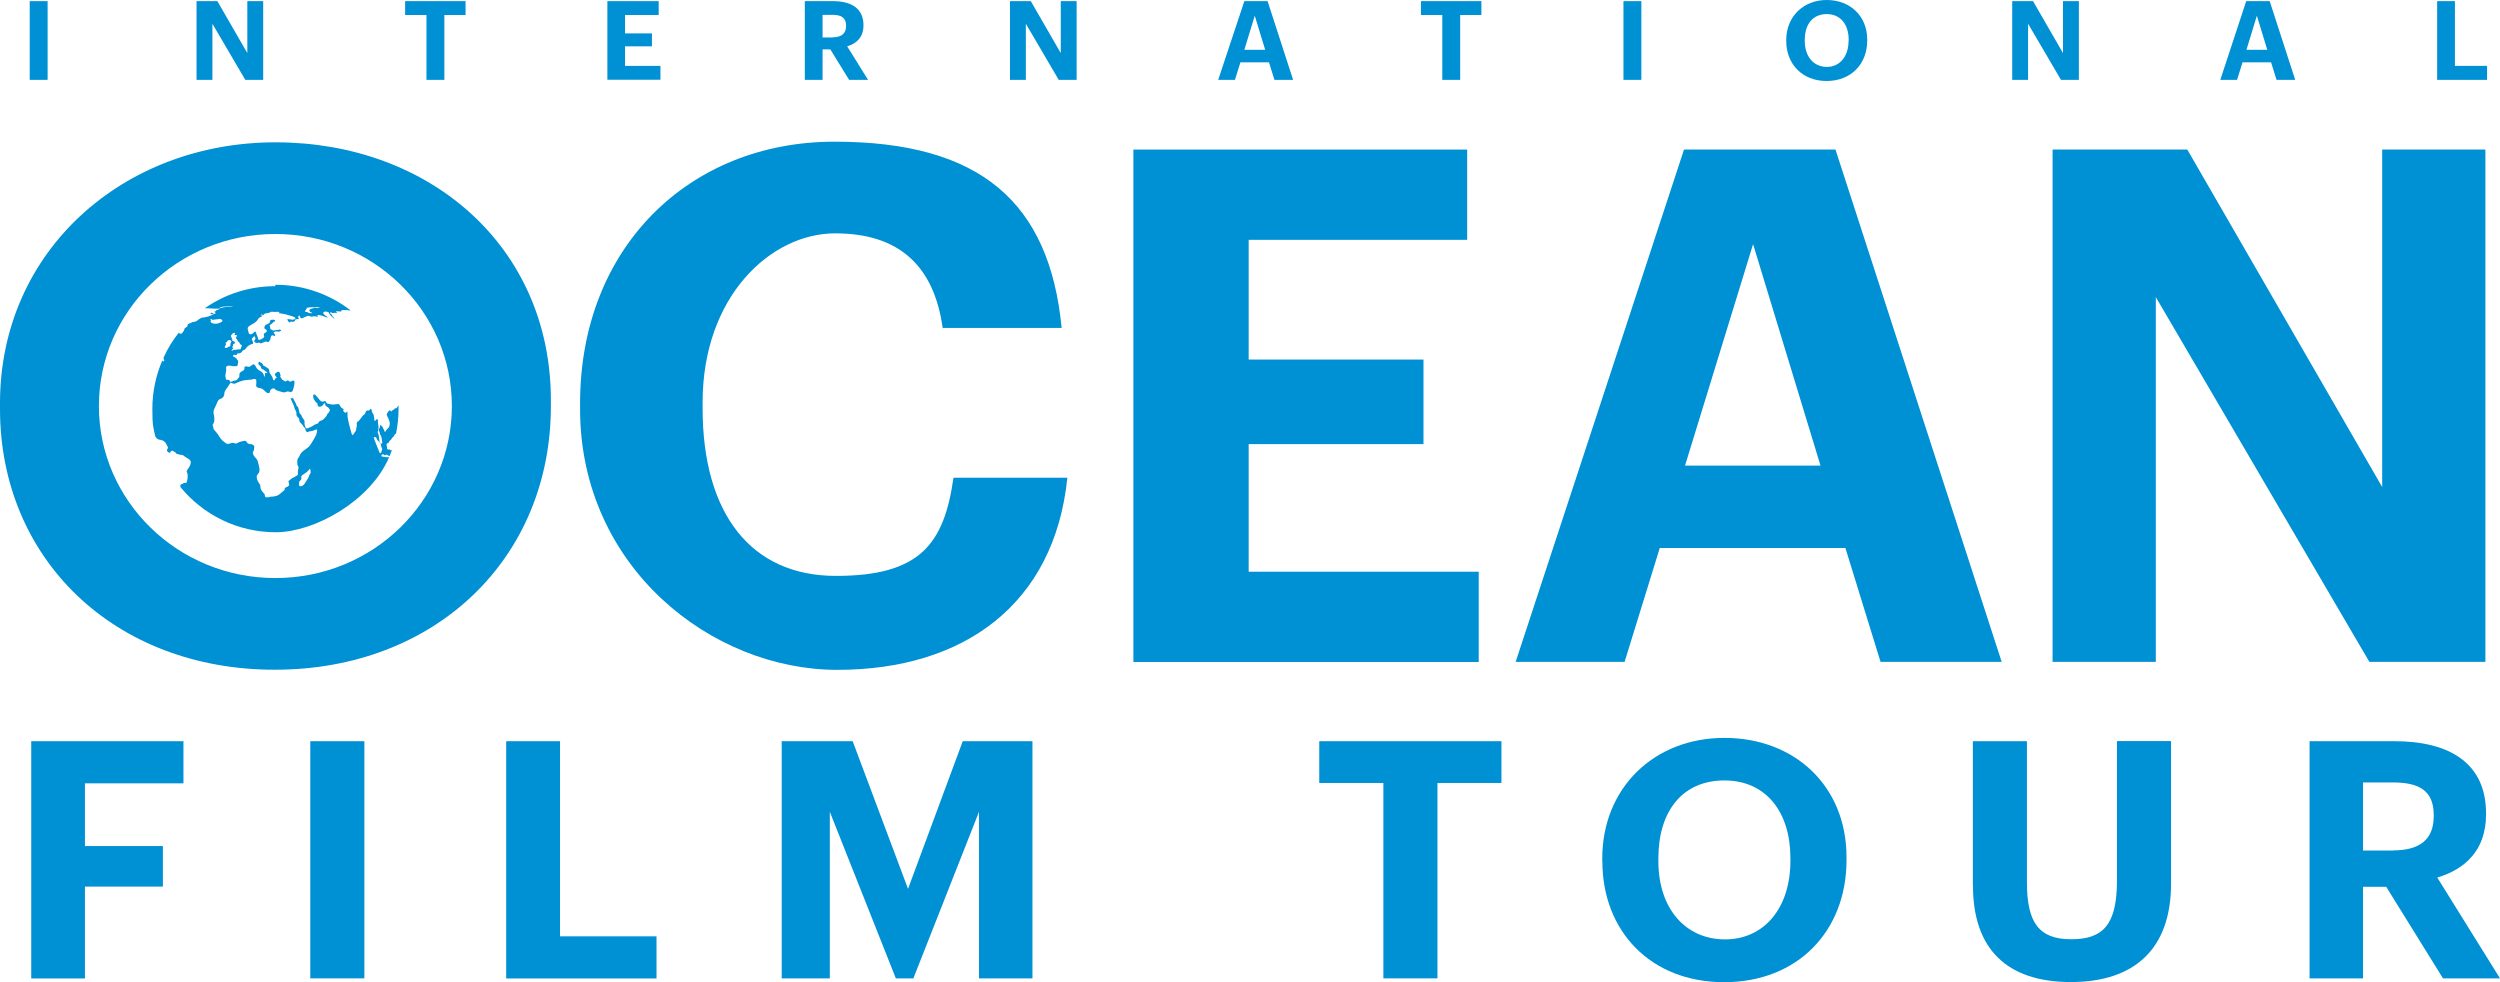
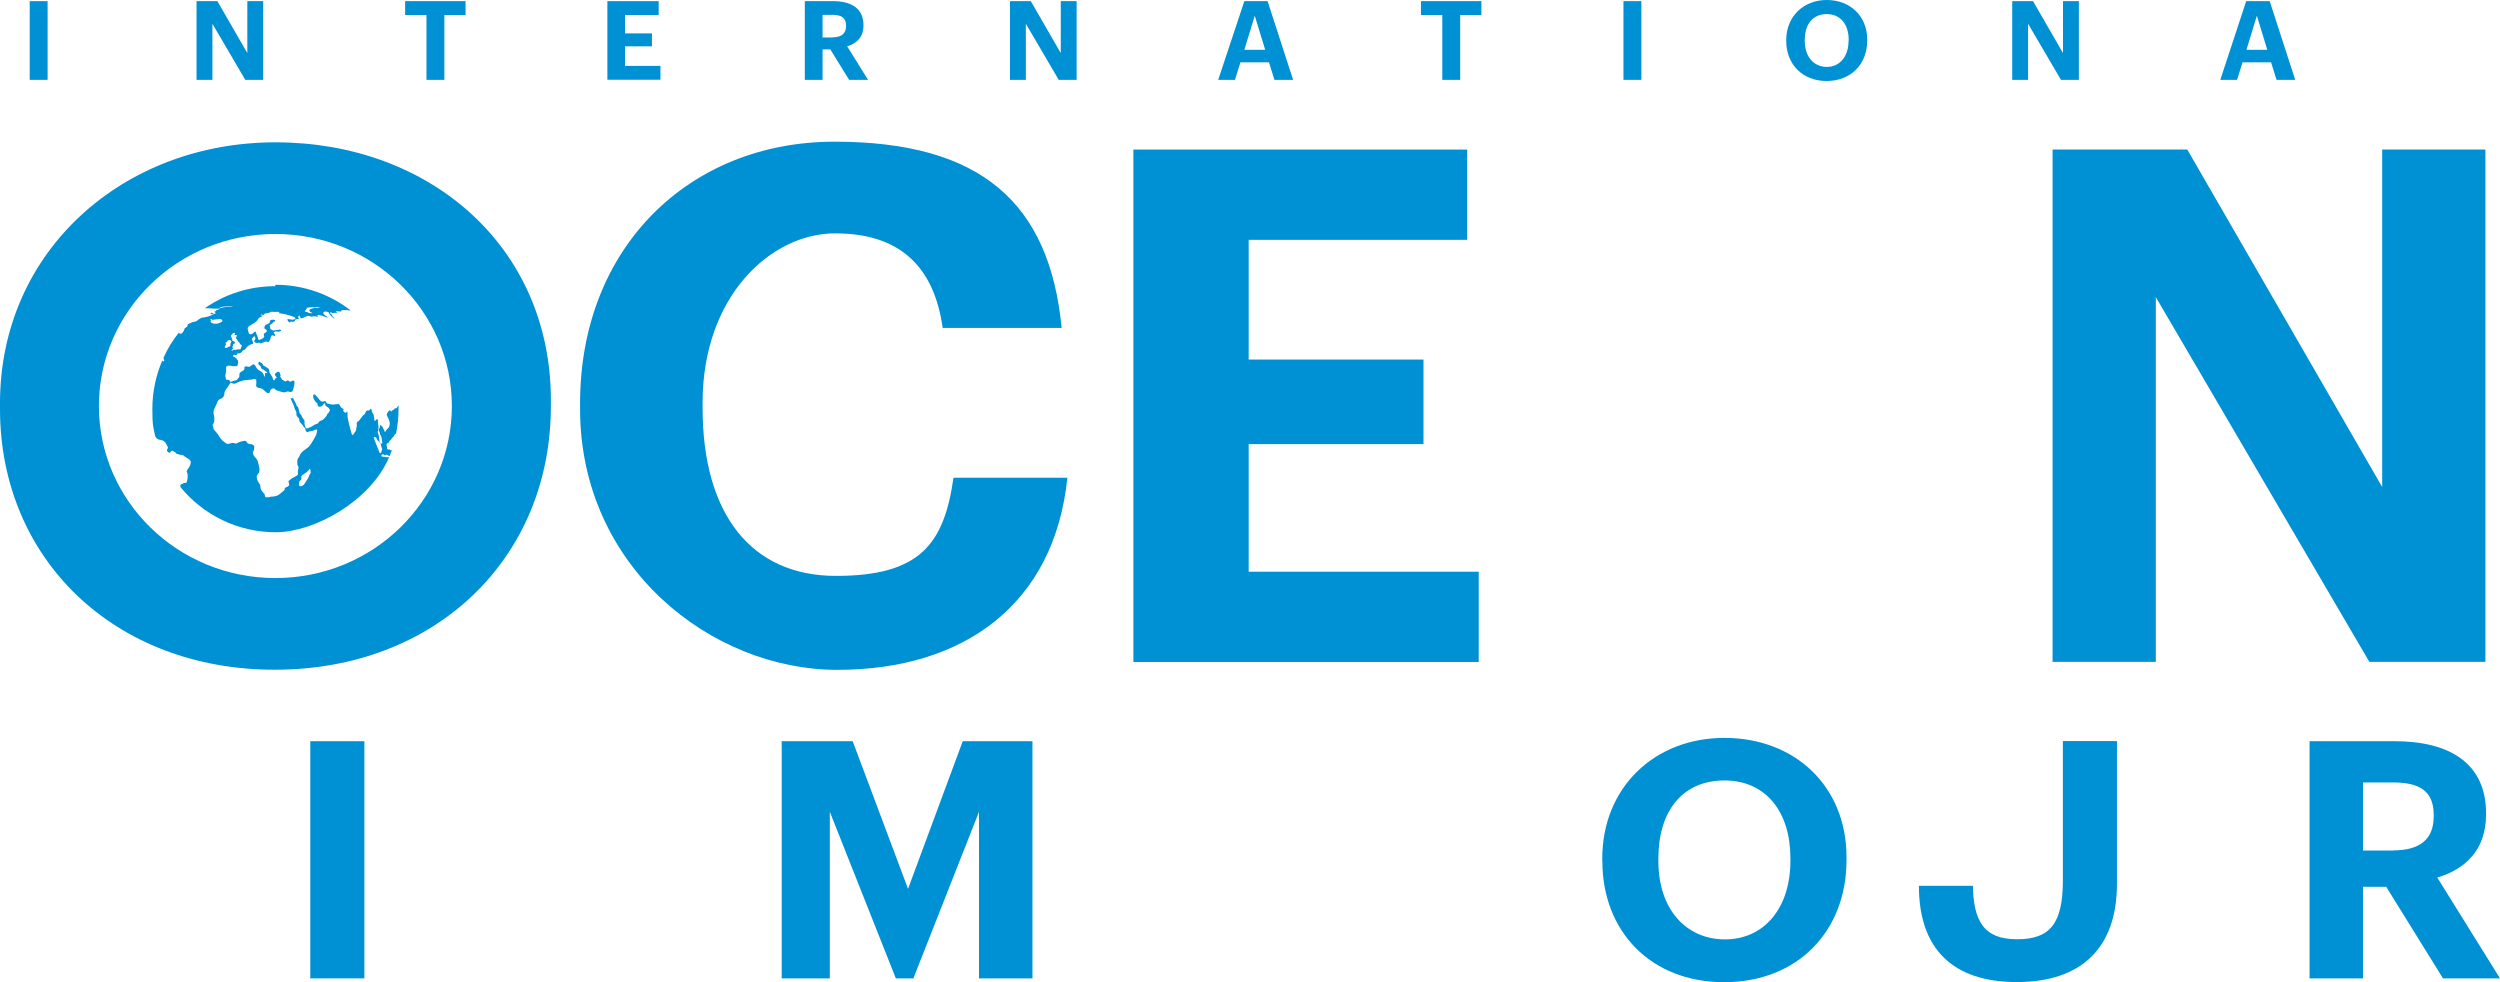
<svg xmlns="http://www.w3.org/2000/svg" id="d" viewBox="0 0 1969.1 773.5">
  <path d="m456.9,322.1v-4.5c0-122.5,85.8-206,200.4-206s169.3,47.4,178.9,146.7h-93.7c-6.8-48.5-33.9-74.5-84.7-74.5s-104.4,49.7-104.4,133.2v4.5c0,83.5,38.4,132.1,105,132.1s85.2-25.4,92.6-77.3h89.7c-10.2,99.9-81.8,151.3-181.2,151.3s-202.6-81.3-202.6-205.4Z" style="fill:#0090d4; stroke-width:0px;" />
  <path d="m892.6,117.8h263v71.1h-172.1v94.3h137.7v66.6h-137.7v100.5h181.2v71.1h-272V117.8Z" style="fill:#0090d4; stroke-width:0px;" />
-   <path d="m1326.6,117.8h119.1l130.9,403.5h-95.4l-27.7-89.7h-146.2l-27.7,89.7h-85.8l132.6-403.5Zm.6,248.9h106.7l-53.1-174.4-53.6,174.4Z" style="fill:#0090d4; stroke-width:0px;" />
  <path d="m1616.7,117.8h106.1l153.5,265.8V117.8h81.3v403.5h-91.4l-168.2-287.3v287.3h-81.3V117.8Z" style="fill:#0090d4; stroke-width:0px;" />
  <path d="m23.4.9h14.1v62h-14.1V.9Z" style="fill:#0090d4; stroke-width:0px;" />
  <path d="m154.9.9h16.3l23.6,40.9V.9h12.5v62h-14.1l-25.9-44.2v44.2h-12.5V.9Z" style="fill:#0090d4; stroke-width:0px;" />
  <path d="m335.8,11.8h-16.7V.9h47.6v10.9h-16.7v51.1h-14.1V11.8Z" style="fill:#0090d4; stroke-width:0px;" />
  <path d="m478.4.9h40.4v10.9h-26.5v14.5h21.2v10.2h-21.2v15.4h27.9v10.9h-41.8V.9Z" style="fill:#0090d4; stroke-width:0px;" />
  <path d="m633.9.9h22.2c14.7,0,24,6,24,18.8v.3c0,9.4-5.5,14.3-12.8,16.5l16.4,26.4h-14.9l-14.8-24h-6.1v24h-14V.9Zm21.9,28.5c7,0,10.6-3,10.6-8.9v-.3c0-6.3-3.8-8.5-10.6-8.5h-7.9v17.8h7.9Z" style="fill:#0090d4; stroke-width:0px;" />
  <path d="m795.6.9h16.3l23.6,40.9V.9h12.5v62h-14.1l-25.9-44.2v44.2h-12.5V.9Z" style="fill:#0090d4; stroke-width:0px;" />
  <path d="m980.1.9h18.3l20.1,62h-14.7l-4.3-13.8h-22.5l-4.3,13.8h-13.2L980.1.9Zm0,38.3h16.4l-8.2-26.8-8.2,26.8Z" style="fill:#0090d4; stroke-width:0px;" />
  <path d="m1135.9,11.8h-16.7V.9h47.6v10.9h-16.7v51.1h-14.1V11.8Z" style="fill:#0090d4; stroke-width:0px;" />
  <path d="m1278.7.9h14.1v62h-14.1V.9Z" style="fill:#0090d4; stroke-width:0px;" />
  <path d="m1406.9,32.3v-.7c0-18.5,13.5-31.6,31.9-31.6s31.9,12.6,31.9,31.2v.7c0,18.5-12.7,31.9-32,31.9s-31.8-13.5-31.8-31.6Zm49.2-.2v-.7c0-12.1-6.4-20.3-17.3-20.3s-17.3,7.9-17.3,20.4v.7c0,12.7,7.3,20.5,17.4,20.5s17.1-8.1,17.1-20.6Z" style="fill:#0090d4; stroke-width:0px;" />
  <path d="m1585,.9h16.3l23.6,40.9V.9h12.5v62h-14.1l-25.9-44.2v44.2h-12.5V.9Z" style="fill:#0090d4; stroke-width:0px;" />
  <path d="m1769.4.9h18.3l20.1,62h-14.7l-4.3-13.8h-22.5l-4.3,13.8h-13.2l20.4-62Zm0,38.3h16.4l-8.2-26.8-8.2,26.8Z" style="fill:#0090d4; stroke-width:0px;" />
-   <path d="m1919.5.9h14.1v51h25.3v11h-39.3V.9Z" style="fill:#0090d4; stroke-width:0px;" />
  <path d="m216.8,225.4c-20.6,0-39.8,6.4-55.5,17.4.1,0,.2,0,.3,0,.4,0,.6,0,.8,0,.2,0,.4,0,.6,0s.4,0,.7,0c.3,0,0,0,5.5.3.6,0,1.2,0,1.8,0,.8,0,1.6,0,2.3-.1.3,0,.5-.1.6-.3,0-.2.1-.4-.4-.5-.5,0-.1-.2.2-.2.2,0,.4,0,.7,0-.9,0-.8,0-1.8-.3h0s0,0,.1,0c.4,0,1.7.1,2.6.2,0,0,.2,0,.3,0,0,0,0,0,0,0,.3,0,.5,0,.5-.1,0,0,0,0,0,0-.2,0-.4,0-.5-.1-.2,0-.4,0-.5-.1h-.2c0,0-.2,0-.2,0-.2,0-.4,0-.3,0,.2,0,.6-.1,1.1-.1,1.5,0,1,0,2-.1.3,0,.5,0,.7,0s.2,0,.3,0c.3,0,.7,0,1,0,.4,0,.5,0,.8,0,2.1,0,4,.2,2.5.4-.3,0-.5,0-.6,0s-.4,0-.6,0c-.2,0-.5,0-1,0h0c-.9,0-.9,0-1.9,0s-.5,0-.8,0c-.3,0-.6,0-.8,0-.6,0-.8,0-1.5-.1,0,0,0,0,0,0,0,0,0,0,0,0,.1,0,.2,0,.3,0,0,0,.1,0,.1,0h0s0,0,0,0c.1,0,0,.1-.4.1h0c-.4,0-.8,0-1.2,0,.3,0,.6,0,1.1,0,1.4,0,1.8.2,1.4.3-.4,0-1.8.2-2.8.5-.2,0-.5.1-.7.2-.3,0-.6.1-.3.2.2,0,.5,0,.4.2-.3.2-1.1.2-1.3.5-.2.3-1,.4-1.6.6-1.1.3.3.7-1.5,1.1-.6.1-.2.3.3.7.8.6.3,1-.4,1.1-.2,0-.3,0-.4,0-.8,0-.9-.3-1.2-.6-.2-.2-.4-.3-.6-.3s-.5,0-.5.2c-.4.6-1.1.8-.3.9.9.2,2.2,0,2.2.2,0,.4-.9.2-2.6,1.1-.9.5-1.7.7-4.8,1.3-1.3.2-1.8,0-2.9.7-.8.5-1.7,1-2.3,1.6-.2.3-.6.5-1,.7-.9.3-1.9.7-2.8.7h0c-.7,0-.4.3-2.2.9-1.1.3-1.9,1-1.9,1.7,0,.7-.3,1.2-1.4,1.7-.8.4-1.2,1.3-1.2,1.5,0,1-.9,1.8-1.6,2.8-.3.4-.6.5-.8.5s-.1,0-.2,0c0,0-.1,0-.2,0s-.1,0-.2,0c0,0-.2,0-.2,0-.8,0-.7-.6-.8-.8,0,0,0-.1-.1-.2-4.8,6-8.9,12.6-12.1,19.7,0,.2,0,.3,0,.5-.2,1.6.9,1.2.3,2.4-.1.2-.3.3-.5.3s-.2,0-.2,0c-.2-.2-.3-.3-.4-.5,0-.1-.2-.2-.3-.2-5,11.7-7.8,24.6-7.8,38.2s.8,14.7,2.4,21.7c.2.3.4.6.7.9,1.6,2,2.7,1.2,4.9,2.1,1.3.5,2.6,1.8,3,2.9.6,1.8,1.8,2.2,1.1,3.4-.7,1.3-.8,1.7-.3,2.2.4.3,1,1.2,1.7,1.2s.5-.1.7-.5c.3-.5.5-1.1,1.2-1.1s.6,0,1,.3c1,.5,2,1,2.6,2,.1.2.3.3.5.3s0,0,0,0c.1,0,.2,0,.3,0,.4,0,.7.1,1,.3.3.1.7.3,1.3.3s.1,0,.2,0c0,0,.1,0,.2,0,1,0,1.9.4,2.8,1.2,2.7,2.3,8.1,2.4,2.5,10.3-.7,1-1.1,1-.3,2.9.8,2.2-.1,6.5-.4,7.1-.3.6-.8.7-1.3.7s-.2,0-.2,0h-.2c-.4,0-.9,0-1.2.4-.5.6-2.9.2-2,2.9,17.8,21.7,44.8,35.5,75,35.5s74.6-24.4,89.3-59.2c-.1,0-.3,0-.4.1-.6,0-1.1,0-1.4,0s-.2,0-.3,0h-.2c-.3,0-.6,0-1-.2-.5-.2-.9-.2-1.2-.2s-.2,0-.3,0-.2,0-.2,0c-.5,0-.8,0-1.1-.8-.2-.6.7-1.1,1.4-1.1s.4,0,.5.2c.3.2.5.6.9.6s.5-.1.8-.4c.1-.1.2-.2.4-.2.3,0,.7.4,1.8,1,.2.1.4.2.6.3.7-1.7,1.3-3.4,2-5.1-.3.3-.5.5-.8.5s-.2,0-.3-.1c-.2-.2-.4-.6-.8-.6s-.3,0-.4.1c-.1,0-.3.1-.4.1s-.2,0-.3-.2c-.1-.2-.4-.2-.6-.2-.4,0-.4-.6-.4-1.2.2-1.8-.6-1.1-.3-2.6.3-1.6,1.3-.2,2-2.1.6-1.5,1.1-.8,1.8-2.1.4-.8.9-1.4,1.5-1.8.5-.3.8-1.6,1.5-2.3,0,0,.2-.1.2-.1.2,0,.3.2.3.4,1.4-6.5,2.1-13.1,2.1-20s0-1.9,0-2.9c-.2.3-.4.7-.7,1.2-.5.7-1,1.3-1.7,1.3s-.2,0-.3,0c0,0,0,0,0,0-.2,0-.3,0-.4.3-.5,1.1-1.8.8-2.5,2.1,0,0-.1.1-.2.1,0,0-.2,0-.2-.2-.2-.5-.5-.7-.9-.7s-.4,0-.6.3c-1,1.3-2.3,2.5-1.5,4,1.9,3.6,2.6,5.7,1.7,8.4-.5,1.6-1.1.7-2.9,3.8,0,.1-.1.2-.2.3,0,0-.2.1-.3.1s-.2,0-.3-.2c-.3-.6,0-.8-.8-2-.8-1-.4-1.7-1.2-2.1-.9-.5-.7-1-1.1-1.2,0,0,0,0,0,0-.2,0-.4.4-.4.6,0,2.4-1.9,2.8-.7,4.6.6.9.2,1.9,1.1,3,.5.6.8,1.5,1.3,5.6,0,.6-.2.9-.5,1,0,0-.1,0-.2,0-2.5,0-1.1-5.4-2.7-8.1-.4-.6-.1-1.3.1-2.3.9-3.8-.4-4.9-.1-7.8,0-.4-.2-1.1-.7-1.1s-.4.1-.6.4c-.6.7-.9,1-1.2,1-.8,0,.1-3.7-1.6-6-1-1.4-.6-2.6-1.2-3.3-.1-.2-.3-.2-.4-.2s-.4.1-.5.4c-.4.8-.9.9-1.4.9s-.2,0-.3,0c-.1,0-.2,0-.3,0-.5,0-1.1.2-1.5,1.2h0c-.5,2.3-1.6,1.9-2.8,3.6-1.7,2.4-2.3,3.3-3.3,3.9-.7.4-1,1.1-.9,1.9.3,2-.4,2.7-.5,4.6,0,1.1-.4.8-1.4,2.5-.6,1-1,1.6-1.4,1.6s-.4-.3-.7-1c-4.3-14.7-3.1-14.7-3.3-16.8,0-.3,0-.6-.3-.7,0,0,0,0,0,0-.2,0-.3.2-.5.5-.2.2-.4.5-.7.5s-.4,0-.7-.3c-.3-.2-1.2-1.1-1.2-1.6,0-.5,1.2-.9-.3-1.4-1.5-.5-1.7-1.8-2.6-3-.3-.5-.7-.6-1.2-.6s-1,.1-1.6.2c-.6.1-1.3.2-2.1.2s-1.2,0-1.9-.2c-1.9-.5-3-.1-3.7-1.6-.1-.2-.2-.4-.3-.6-.2-.3-.3-.4-.5-.4s-.3,0-.4.1c-.4.2-.8.3-1.2.4-.1,0-.2,0-.3,0-.8,0-1.5-.3-2.1-1-.5-.6-1-1.2-1.5-1.8-.6-.7-1.1-1.4-1.7-2-.6-.6-1-.9-1.4-.9-1.4,0-1.2,4,2.2,6.9.6.5.5.8.5,1.1,0,1.3.4,1.7,1.6,1.7h0c2,0,2.6-1.4,3.6-2.6,0-.1.2-.2.3-.2.2,0,.3.1.4.3,0,.1,0,.3,0,.4.1,1,.7,1.8,1.5,2.1,1,.4,1.5,1.3,2.1,2.1.3.4.3.8,0,1.2-.5.8-.8,1.7-1.6,2.2-.2.2-.4.4-.5.7-.2,1.5-2.6,3.4-3.2,4.1-.5.6-3,.6-3.4,2.1-.4,1.4-2.4.8-4.9,2.9-.6.5-2.5,1-3.8,1.7-.2,0-.3.1-.5.1-1.4,0-2.2-3.6-1.9-5.1.3-1.6-1.7-2.9-2.2-4.5-.6-2.2-1.5-1.2-1.9-3.2-.7-2.9-.6-3.9-1.7-4.7-.8-.5-.2-1-1.8-3.6-1.1-1.7-1.3-2.8-1.7-2.9,0,0-.2,0-.2.1-.2.2-.4.2-.6.2s-.5-.1-.8-.2c0,1.4,2.6,5.2,3,7.8.3,1.9,1.7,2.2,1.5,4.4-.2,3.1,2.3,2.7,2.3,5.1,0,1.7,1.3,2.5,2,3.2,1.2,1.4,1.2,2.3,2.4,3,.3.2.4.6.4,1,0,.8.4,1.5.9,2,.2.3.4.4.6.4.5,0,1-.8,2.6-.8,1.6,0,3.5-1.3,4.5-1.3s.5.2.6.6c0,.4,0,.9-.1,1.3-.3,1.5-.8,2.9-1.6,4.2-3.9,6.8-4.4,7.1-6,8.4-2.7,2-5,3.2-6.2,6.4-.7,1.8-1.8,1.8-1.7,4,.1,2.2-.2,2.9.6,3.9.6.8.4,1.3-.2,4.5-.2,1.2.9,1.7-.7,2.9-1,.7-2.5,1.5-3.5,2-1.8,1-1.5,1.3-2.6,1.9-1.2.7-.1,1.5,0,3.2,0,1.2-1.3,1.7-2.1,2-2.9,1.3-.2,1.5-2.1,2.8-1.3.9-2.1,1.8-3.1,2.6-2.1,1.8-3,1.4-4.5,1.9-.4.1-.6.2-.9.2s-.4,0-.5,0c-.2,0-.4,0-.6,0s-.6,0-1.1.2c-.6.1-1.6.4-2.5.4s-1.2-.1-1.5-.6c-1-1.7,1-.3-1.2-2.8-.5-.6-1-1.1-1.4-1.7-1.9-2.6-.6-3.8-1.7-5.3-1.5-1.9-3.6-5.9-1.4-8,2.4-2.3.8-6.3-.3-10.5-.4-1.7-5.2-4.9-3.3-7.4.8-1,.4-2,.7-2.9.3-.9-.3-2.4-2.6-2.7-.8-.1-2.3,0-3.2-1.5-.5-.8-.8-1.1-1.5-1.1-.2,0-.5,0-.8,0-4.9.9-5.2,2.1-6.3,2.1s-.7,0-1.3-.3c-.4-.2-.8-.2-1.2-.2-.7,0-1.3.2-2,.4-.6.2-1.2.4-1.9.4s-1.2-.2-1.8-.7c-1.5-1.3-3.2-2.2-4.6-4.6-3.2-5.4-4.8-5.3-5-7.3,0-.6-.2-1.2-.4-1.7-.6-1.8,1.2-1.1,1.2-5,0-4.1-1.4-5.1-.2-7.9.9-2,1.8-4.1,2.8-6.2.5-1,1.1-1.8,2.2-2.1h.3c1.9-.9,2.8-2.4,2.8-4.3,0-2.4,2-3.5,4.5-7.9.2-.4.4-.5.6-.5s.6.2,1,.4c.4.2.9.4,1.5.4s.6,0,.9-.2c.6-.2,1.1-.4,1.7-.7,6.1-2.9,10.6-1.8,12.4-2.7.2-.1.5-.2.8-.2.8,0,1.6.5,1.7.9v.3c0,1.2.2,2.4-.1,3.6-.2.8.3,2.2,2.7,2.4,1.4.2,2.6.8,3.6,1.8,1.2,1.2,2,2.2,3.5,2.2h0c1,0,1-.8,1.1-1.4.2-1.3,1.4-2.3,2.6-2.3s.9.1,1.2.5c1.3,1.3,4.4,2,6.3,2.5.3,0,.7.1,1,.1s.9,0,1.4-.3c.7-.3,1.2-.4,1.6-.4s.8.1,1.1.2c.3.1.6.2,1.1.2s.3,0,.4,0c.6-.1.8-.4,1.1-.9.9-2.3,1.5-4.6,1.5-7,0-.7-.2-1-1-1,0,0,0,0-.1,0-.3,0-.6,0-.8.2-.7.4-1.2.6-1.5.6-.5,0-.8-.4-1.2-.7-.3-.2-.6-.3-.8-.3-.3,0-.6.2-.8.4-.2.2-.5.4-.8.4s-.5,0-.8-.3c-.8-.6-1.5-.4-2.4-1.9-.2-.3-.3-.6-.6-.8-1-.8.2-1.3-.2-2-.3-.5-.4-1.1-.5-1.6-.2-.7-.8-1-1.5-1s-.8.2-1.1.5c-.2.2-.3.6-.7.7-.8.3-.7.3-.6,1,.2.7.5,1.3,1.1,1.9.4.4.4.8-.2.9-1.4.3-.6,1.6-1.5,1.7h0c-.6,0-1-.6-1-.9,0-2.5-2.8-3.7-2.9-6.7,0-.9-.5-1.7-1.4-2.1-.9-.5-1.6-1.2-2.5-1.5-1.6-.6-.9-2.3-2.4-2.5-.4,0-.6-.4-.9-.7-.1-.1-.3-.2-.5-.2-.3,0-.6.2-.7.5-.2.8-.3,1.7.7,2.2,1.7,1,.9,3.2,2.7,3.3,1.1.1.7.6,2,1.4,1.2.7,1.6,1,1.4,1.3,0,.1-.1.1-.3.1s-.2,0-.3,0c-.1,0-.2,0-.4,0h0c-.6,0-.9.3-.7,1q.3,1.2-.6,2c-.2-.2-.1-.4-.2-.7-.2-1.5-1-2.5-2.2-3.3-.8-.6-3.3-1.6-4.3-4-.4-1-1-1.7-1.8-1.7s-.6.1-.9.3c-.4.3-.8.7-1.3,1-.6.5-1.1.6-1.5.6-.7,0-1.3-.3-2.1-.4,0,0,0,0-.1,0-1,0-1.3.8-1.2,1.5.2,1.6-1.3,2-2.5,2.7-2.7,1.8-.7,3.2-1.9,4.6-1.5,1.8-1.8,2.3-2.6,2.3-2,.1-2.9,1.1-3.6,1.1s-.5-.1-.8-.5c-.3-.4-.4-1.1-1.5-1.1s-.2,0-.3,0c-.3,0-.6,0-.8,0-.6,0-.6-.3-.7-1.2,0-.3,0-.6-.1-.9-.9-1.3,1-4.3.3-7.2-.2-.8.7-1.7,1.7-1.8.4,0,.8,0,1.1,0s1,0,1.5.2c.6.2,1.2.2,1.8.2s.4,0,.6,0c.2,0,.4,0,.6,0,.3,0,.6,0,.8,0,0,0,0,0,0,0,.5,0,.9-.3,1-.8.3-.8.8-3.6,0-4-.8-.5-.7-1.7-1.8-2-.6-.2-2.7-1.1-1.4-1.9.3-.2.6-.3.9-.3.3,0,.7.1,1.1.2h0c.6,0,.8-.4.9-.7.1-.4.1-.7.4-.7s.1,0,.2,0c.2.1.5.2.7.2.6,0,1.2-.3,1.7-.7,1.4-.8.8-1.8,2.3-2.1,1.8-.3,1.2-2.2,4.7-4,.5-.2,1-.5,1.6-.6.7-.1,1-.5.9-1.1-.1-2-2.2-2.4.2-4.4.4-.4.7-.6.9-.6s.1,0,.2,0c.2.1.2.3.2.5,0,.3,0,.5.3.8.9,1.1-3.1,2.7,1,4,0,0,.1,0,.2,0,.3,0,.6-.1.8-.2.3-.1.6-.2.8-.2s.5,0,.7.3c.2.2.4.3.6.3s.3,0,.5-.1c.8-.3,1.8-.5,2.6-1,.3-.2.7-.3,1-.3.7,0,1.2.4,1.4.4.1,0,.3,0,.4,0,.2,0,.5,0,.6-.3.6-.9,1.4-1.7,1.4-2.9,0-.7.3-1.4.8-1.9.2-.2.4-.3.6-.3.5,0,.9.4,1.2.6.1,0,.3,0,.4,0,.5,0,.9-.6.3-1.3-.6-.8-1.5-1.4-.3-1.9.6-.3,1.1-.4,1.5-.4s.7,0,1,.1c.3,0,.6.1.9.1s.9-.1,1.5-.5c.6-.4.1-1.1-.6-1.1s-.2,0-.3,0c-.7.2-1.4.3-2.2.3-.9,0-1.6.4-2.4.4s-.8,0-1.2-.4c-.5-.3-1.7-.4-1.5-1.8.2-.9-1.2-2,.2-2.5,1.3-.5,1.4-1.5,3-2.3.7-.4,1-.9.2-1.3-.4-.2-.9-.2-1.4-.2-1.2,0-2.3.4-2.2,1.3.3,1.2-1.1,1.7-3,2.6-.9.4-1.1.8-1.4,2.2-.2.9.6,1.2.9,1.4,1.2.7,1.6,1.9-.3,2.8-2.2,1.1-.4,2.5-.8,3.2-.6,1.1-.9,1.2-3.3,2.3-.2,0-.4.1-.6.1-.4,0-.6-.2-.8-.6-.3-.9.3-.1-.9-2.9-.9-2-.7-2.9-1.4-3,0,0-.1,0-.2,0-.4,0-.6.5-1.6,1.3-.6.5-1.4.8-2,.8s-1.5-.5-1.4-1.3c0-.3,0-.6-.2-.8l-.2-.3c.2-.6-.2-1.1-.3-1.6-.7-3.4,5.8-3.6,8-7.8,1.1-2,3-1.8,3.6-2.8.1-.2,0-.3-.4-.3s0,0,0,0c-.1,0-.2,0-.4,0,0,0,0,0-.1,0-.5,0-.6-.4-.3-.5.2-.1.4-.2.6-.2.4,0,.8.2.9.3.1,0,.2,0,.3,0,.3,0,.5,0,.6-.2,0,0,0-.5.2-.5.6-.2,1-.6,1.9-.6s0,0,0,0h0c.3,0,.6,0,.9-.2.5-.2,1.7,0,1.9-.7,0-.1.2-.2.5-.2s.1,0,.2,0c.3,0,.6,0,.8,0s.5,0,.6,0c.2,0,.3,0,.5,0s.3,0,.4,0c.2,0,.5.1.7.1h.2c0,0,.1,0,.2,0s0,0,.1,0c.2,0,.4-.1.6-.1s.4,0,.6,0c.2,0,.4,0,.6,0s.1,0,.2,0h0c.3,0,1.4.2.9.6l-.3.2c-.4.3,1.4.5,2.3.6,3.1.4,3.2.8,7.2,1.8,4,1,4.2,2.3,2.5,2.8-.4.1-.7.2-1.1.2-.5,0-1,0-1.5-.2-.6-.1-1.2-.2-2-.2s-.2,0-.2,0c-.5,0-.7.2-.5.5.8,1.4,1.1,1.7,1.5,1.9.2.1.4.2.5.2s.3-.1.4-.3v-.2c.1-.2.2-.3.4-.3s.5.1,1,.2c.3,0,.5,0,.7,0,1,0,1.3-.5,1.5-1,.2-.5.3-1,1.1-1h0c.2,0,.6,0,1,0,.7,0,1.3-.1.8-.7-.8-.9-.3-1.4,0-2,0,0,.2-.1.3-.1s0,0,.1,0c.7.1.8,1.3.9,1.5.1.3.5.6,1,.6s.2,0,.3,0c1.5-.4,3.4-1.9,5-1.9s.7,0,1,.2c.5.3,1.1.4,1.6.4s1.2-.1,2-.3c.3,0,.5,0,.8,0,.7,0,1.1.3,1.5.4.1,0,.2,0,.3,0,.2,0,.3,0,.3-.2,0-.5-.9-1.2,0-1.2s.3,0,.5,0c3.3.4,4.7,1.4,6.9,2,0,0,.1,0,.2,0,.2,0,.3-.1.1-.3-.3-.3-.7-.6-1.1-.8-2.9-1.8-3-3.1-1.1-3.6.2,0,.4,0,.6,0,1,0,2.5.4,2.4.7,0,.6,3.2,4.6,4.4,4.7h0c.5,0-.4-.8-1.1-1.4-1.1-1,.2-.9-1.3-2-.9-.6-1.3-.8-.7-1.1.1,0,.2-.4.4-.4s.4,0,.8.4c.1,0,.6.4,1,.4s.2,0,.3-.1c.1-.2.3-.2.7-.2s.5,0,.8,0c.4,0,.9.2,1.2.2s.4,0,.1-.3c-.2-.2-1.8-1.1,0-1.1s.4,0,.7,0c1,0,1.7.2,2.2.2s.5,0,.4-.3c-.4-.7,1-.9,2.2-.9.5,0,.8,0,1.2,0,1.3,0,1.5,0,2.1.2.4.1.7.1.9.1h0c.4,0,.8,0,1,0-16.4-12.7-37-20.2-59.3-20.2m30.2,17.8c.2,0,.3,0,.5,0,.9-.1,1.4-.3,2.1-.3s.7,0,1.2.1c1.2.2,1.2.5.1.5-1,0-1.7.1-2.8.1h-.3c-.9,0-.4.2-1.2.3-.5,0-.3.2-1.2.3-1.8.3-2.8,1.9-.3,3,.3.1.9.3.8.5,0,0-.1.1-.3.1s-.5,0-1,0c-.1,0-.5,0-.9-.1-1.6-.2-1-.8-2.2-.9-1.2-.1-1.6-.4-1.3-.7.2-.2.4-.4.3-.7,0-.2.1-.2.4-.3,1-.2-.3-.4.2-.7.3-.2,1-.3.4-.7-.2-.1,0-.2.2-.2h0c1,0,1.5-.2,2-.3.3-.1,1,0,1.5-.1,0,0,0,0,0,0,.2,0,.4,0,.7,0,.3,0,.6,0,.9,0m-79.3,9.9c.3,0,1.1-.2,3.3-.4.5,0,.9,0,1.4-.2.2,0,.5-.1.7-.1.4,0,.8.2,1.2.2.4.4.8.8,1.1,1.2.1.2-.2.6-.4.7-1.7,1.1-3.4,1.7-5.1,1.7s-2.1-.2-3.1-.7c-.9-.4-.4-.6-.8-1-.5-.5,1-.6.3-1-.2-.1-.7-.1-.6-.4,0-.3.5-.4.8-.5.1,0,.2,0,.3,0,.2,0,.3.2.4.3.2.2.2.3.5.3m15.2,24.2c-.8-.2,0-1,.7-1.5.6-.5.2-.6-.4-1-.8-.5.8-.8.5-2.2,0-.5.7-.7,1.1-.9,1-.6,0-1,0-1.3-.5-1.2-2-.2-1.7-1.3.1-.6-.2-1-.4-1.5-.2-.3-.9-2.1-.6-2.4,1.2-1,1.3-1.9,2.4-1.9.1,0,.2,0,.3,0,.4,0,.6.3.4.7-.2.3-.6.5-.3.8.1.2.4.2.6.2h.2c.2,0,.3,0,.5,0,.5,0,.7.4.5.8-.7,1.2-1.4,1.5-.5,2,.9.6.4.9,1.5,2.1,2.2,2.4,1,2.1,2.2,2.7,1.9.9-.4,1.7,0,2.9.1.4-.5.8-1.6.8h0c-.8,0-1.6,0-2.4.3-.3,0-.5,0-.7,0h-.1s0,0-.1,0c-.4,0-.9,0-1.5.5-.1,0-.4,0-.5.1m-5-2c-.8,0-1.3-.7-.3-2,1.1-1.6-.6-1.8.5-2.4,1.7-.9.6-1.8,2.6-1.9h0c1.3,0,2,1,1.3,1.9-.6.9-.5,1.7-.5,2.1,0,1.6-1.1.8-2.3,1.8-.4.4-.9.5-1.3.5m121.7,82.9c-.2,0-.5-.2-.7-.7-1-2.3-2.8-7.1-4-10.1-.3-.8-.8-1.9,0-1.9s0,0,0,0c.7,0,1.5-.2,1.8,1.1.2.8.6,1.4,2,2.7.5.5,1.4,1.9,1.4,2.1,0,1.2.4,2.1.8,2.9.4.7-.2,2.2-.7,3.3-.1.3-.4.6-.7.6m-62.7,26c-.7,0-1.2-.4-1.2-.8,0-2.4-.1-2.8.6-3.4.7-.6,1.6-1.7,1.2-2.6-.9-2.3,3.5-2.6,6.2-6.5.1-.2.3-.3.4-.3s.3,0,.4.2c.2.5.2.2.3,2.7-.1,1.2-.6.5-1,1.9-.6,2-1.6,3.5-3.7,6.7-1.1,1.6-2.3,2.1-3.2,2.1m-61.8-142.5s0,0,0,0h0s0,0,0,0m0,0c.2,0,.3,0,.5,0,0,0-.3,0-.5,0" style="fill:#0090d4; stroke-width:0px;" />
  <path d="m216.9,112.1C97.3,112.1,0,197.4,0,317.6v4.5c0,118,89.9,205.4,216.4,205.4s217.5-87.5,217.5-207.7v-4.5c0-121.3-95.6-203.2-216.9-203.2Zm0,343.2c-76.8,0-139-60.7-139-135.5s62.2-135.5,139-135.5,139,60.7,139,135.5-62.2,135.5-139,135.5Z" style="fill:#0090d4; stroke-width:0px;" />
-   <path d="m24.6,583.8h119.9v33.2h-77.6v49.4h61.4v31.9h-61.4v72.4H24.6v-186.8Z" style="fill:#0090d4; stroke-width:0px;" />
  <path d="m244.4,583.8h42.6v186.8h-42.6v-186.8Z" style="fill:#0090d4; stroke-width:0px;" />
-   <path d="m398.8,583.8h42.3v153.7h76v33.2h-118.4v-186.8Z" style="fill:#0090d4; stroke-width:0px;" />
  <path d="m615.7,583.8h55.9l43.6,116.3,43.1-116.3h54.9v186.8h-42.1v-131.2l-51.7,131.2h-13.8l-52-131.2v131.2h-37.9v-186.8Z" style="fill:#0090d4; stroke-width:0px;" />
-   <path d="m1089.5,616.7h-50.4v-32.9h143.5v32.9h-50.4v153.9h-42.6v-153.9Z" style="fill:#0090d4; stroke-width:0px;" />
  <path d="m1262,678.4v-2.1c0-55.7,40.8-95.1,96.2-95.1s96.2,37.9,96.2,94.1v2.1c0,55.7-38.2,96.2-96.4,96.2s-95.9-40.5-95.9-95.1Zm148.2-.5v-2.1c0-36.3-19.3-61.1-52-61.1s-52,23.8-52,61.4v2.1c0,38.2,22,61.7,52.5,61.7s51.5-24.3,51.5-61.9Z" style="fill:#0090d4; stroke-width:0px;" />
-   <path d="m1553.9,697.7v-113.9h42.6v111.3c0,31.1,9.1,44.7,34.8,44.7s36.1-12,36.1-46.3v-109.8h42.6v112.4c0,51-28.5,77.4-78.9,77.4s-77.1-26.1-77.1-75.8Z" style="fill:#0090d4; stroke-width:0px;" />
+   <path d="m1553.9,697.7v-113.9v111.3c0,31.1,9.1,44.7,34.8,44.7s36.1-12,36.1-46.3v-109.8h42.6v112.4c0,51-28.5,77.4-78.9,77.4s-77.1-26.1-77.1-75.8Z" style="fill:#0090d4; stroke-width:0px;" />
  <path d="m1819.1,583.8h66.9c44.2,0,72.1,18,72.1,56.7v1c0,28.2-16.5,43.1-38.4,49.7l49.4,79.4h-44.9l-44.7-72.1h-18.3v72.1h-42.1v-186.8Zm65.9,86c21.2,0,31.9-8.9,31.9-26.9v-1c0-19.1-11.5-25.6-31.9-25.6h-23.8v53.6h23.8Z" style="fill:#0090d4; stroke-width:0px;" />
</svg>